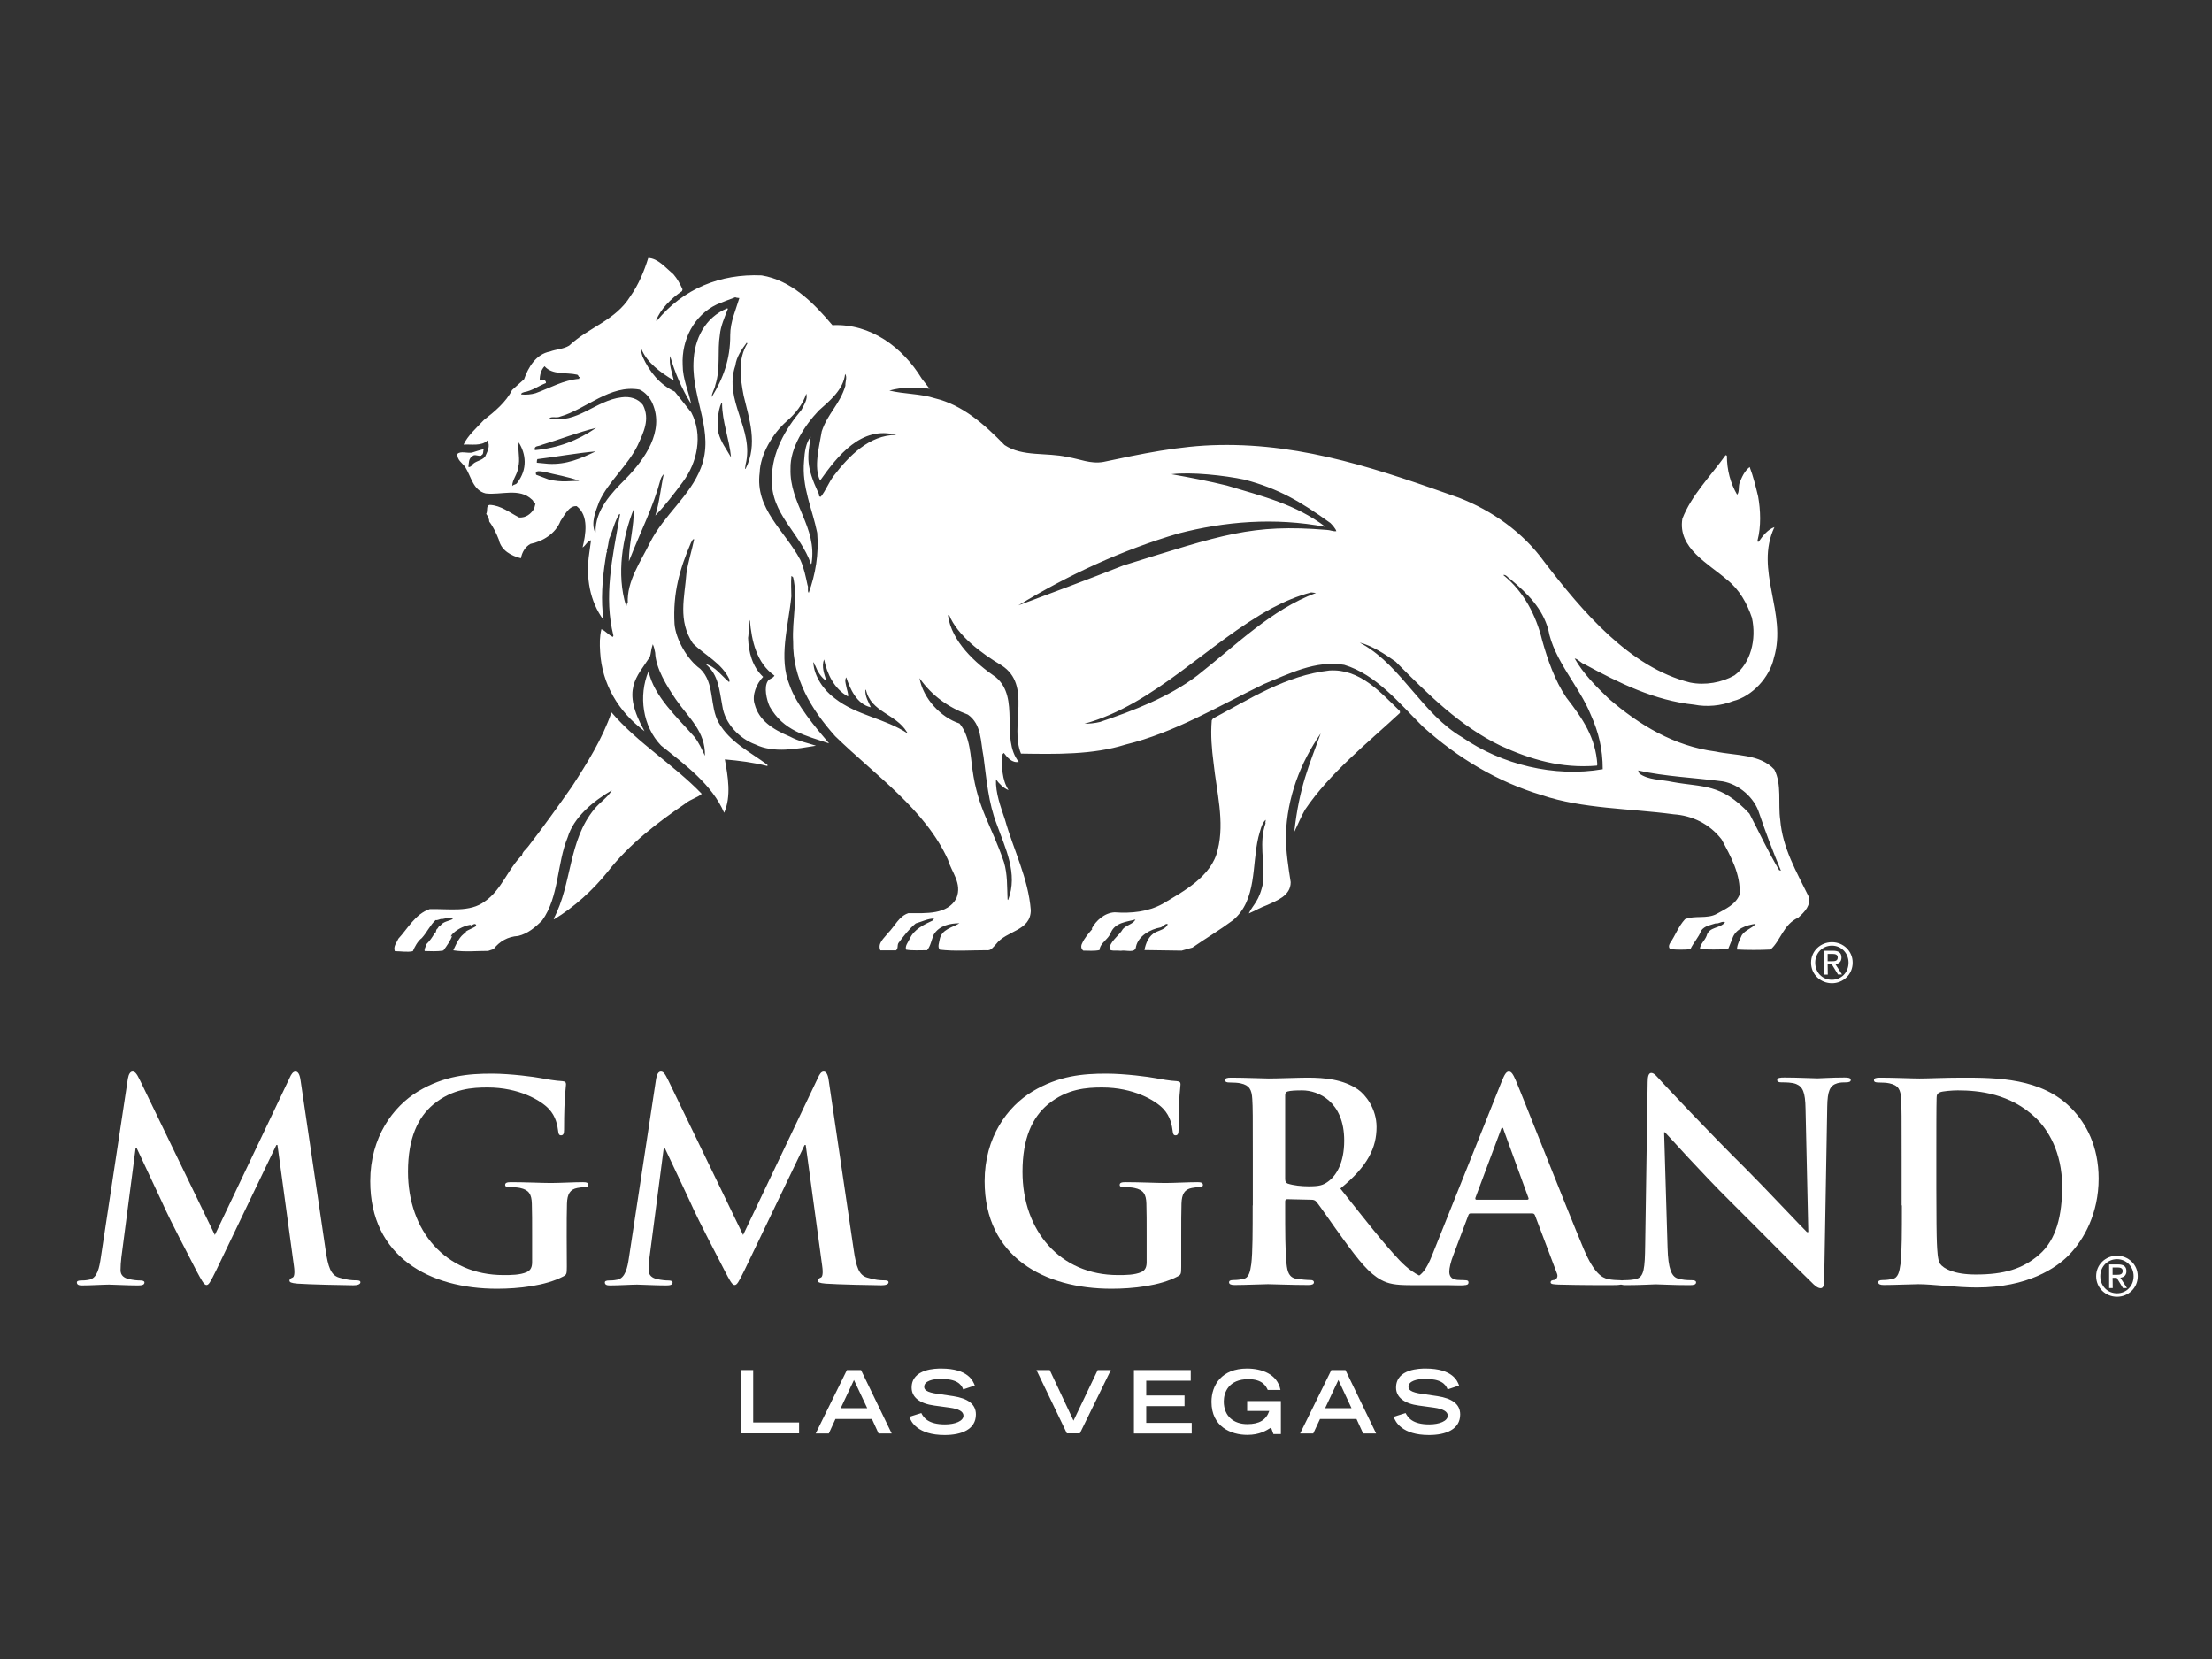
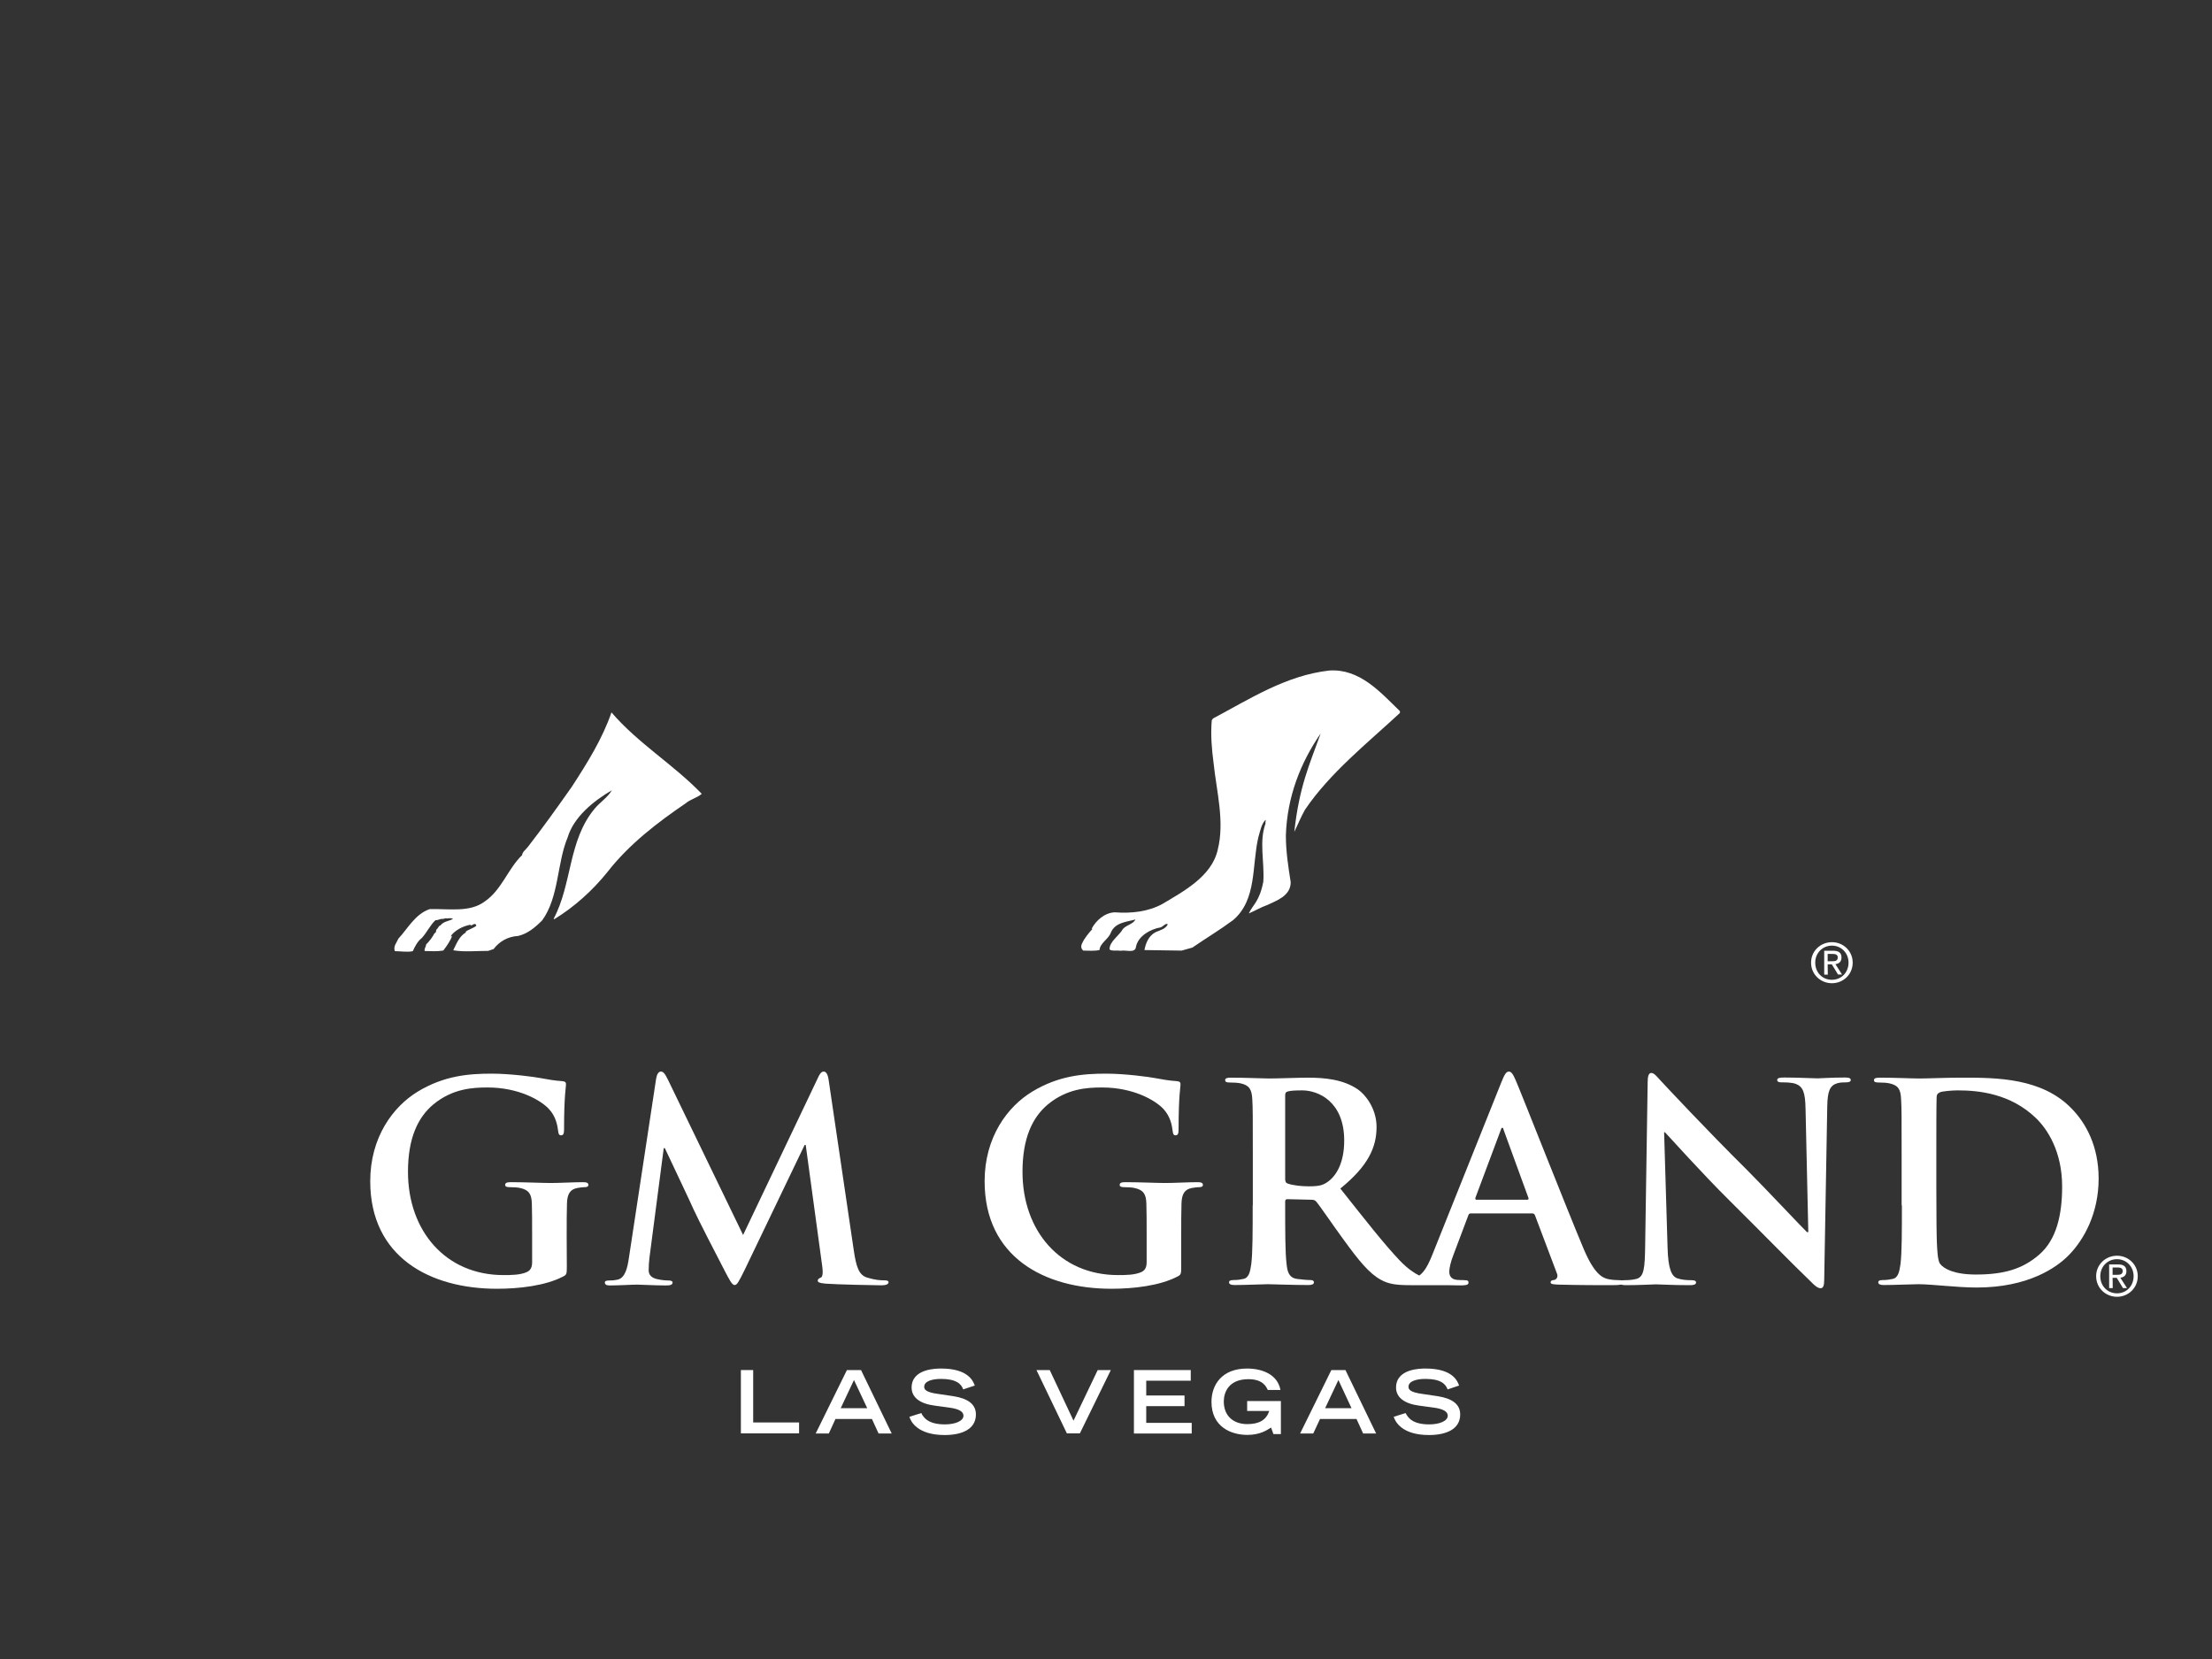
<svg xmlns="http://www.w3.org/2000/svg" version="1.1" id="Layer_1" x="0px" y="0px" viewBox="0 0 1600 1200" style="enable-background:new 0 0 1600 1200;" xml:space="preserve">
  <rect x="0" y="0" width="1600" height="1200" fill="#333333" stroke="none" />
  <style type="text/css">
	.st0{fill:none;}
	.st1{fill:#FFFFFF;}
</style>
  <line class="st0" x1="78" y1="736.4" x2="1517.6" y2="736.4" />
  <path class="st1" d="M1519.2,923.1c0-7,5.3-12.3,12.1-12.3c6.7,0,12,5.3,12,12.3c0,7.2-5.3,12.4-12,12.4  C1524.5,935.5,1519.2,930.3,1519.2,923.1z M1531.3,938c8.1,0,15-6.3,15-14.9c0-8.5-6.9-14.8-15-14.8c-8.2,0-15.1,6.3-15.1,14.8  C1516.2,931.7,1523.1,938,1531.3,938z M1528.1,924.3h3l4.5,7.4h2.9l-4.8-7.5c2.5-0.3,4.4-1.7,4.4-4.7c0-3.4-2-4.9-6-4.9h-6.5v17.1  h2.6L1528.1,924.3L1528.1,924.3z M1528.1,922.1v-5.3h3.6c1.8,0,3.7,0.4,3.7,2.5c0,2.6-2,2.8-4.2,2.8H1528.1z" />
  <path class="st1" d="M1313,696.3c0-7,5.3-12.3,12.1-12.3c6.7,0,12,5.3,12,12.3c0,7.2-5.3,12.4-12,12.4  C1318.3,708.8,1313,703.5,1313,696.3z M1325.1,711.2c8.1,0,15-6.3,15-14.9c0-8.5-6.9-14.8-15-14.8c-8.2,0-15.1,6.3-15.1,14.8  C1310,705,1317,711.2,1325.1,711.2z M1322,697.5h3l4.5,7.4h2.9l-4.8-7.5c2.5-0.3,4.4-1.7,4.4-4.8c0-3.4-2-4.9-6-4.9h-6.5V705h2.6  L1322,697.5L1322,697.5z M1322,695.3V690h3.6c1.8,0,3.7,0.4,3.7,2.5c0,2.6-2,2.8-4.2,2.8H1322z" />
  <g>
-     <path class="st1" d="M92.5,780.2c0.6-3.4,1.8-5.1,3.4-5.1s2.8,1,5.3,6.2l54.2,112l54-113.4c1.4-3.2,2.6-4.8,4.4-4.8   c1.8,0,3,2,3.6,6.2L235.5,904c1.8,12.5,3.8,18.3,9.7,20.1c5.8,1.8,9.7,2,12.3,2c1.8,0,3.2,0.2,3.2,1.4c0,1.6-2.4,2.2-5.2,2.2   c-5,0-32.4-0.6-40.3-1.2c-4.6-0.4-5.8-1-5.8-2.2c0-1,0.8-1.6,2.2-2.2c1.2-0.4,1.8-3,1-8.5l-11.9-87.4h-0.8l-43.3,90.2   c-4.6,9.3-5.6,11.1-7.3,11.1c-1.8,0-3.8-4-7-9.9c-4.8-9.1-20.4-39.5-22.8-45c-1.8-4.2-13.7-29.2-20.6-44.1h-0.8l-10.3,79   c-0.4,3.6-0.6,6.2-0.6,9.3c0,3.8,2.6,5.6,6,6.4c3.6,0.8,6.4,1,8.3,1c1.6,0,3,0.4,3,1.4c0,1.8-1.8,2.2-4.8,2.2   c-8.3,0-17.3-0.6-20.8-0.6c-3.8,0-13.3,0.6-19.7,0.6c-2,0-3.6-0.4-3.6-2.2c0-1,1.2-1.4,3.2-1.4c1.6,0,3,0,6-0.6   c5.6-1.2,7.1-8.9,8.1-15.7L92.5,780.2z" />
    <path class="st1" d="M410,916.2c0,5.4-0.2,5.8-2.6,7.1c-12.9,6.8-32.4,8.9-47.9,8.9c-48.6,0-91.7-23-91.7-77.8   c0-31.8,16.5-54,34.5-64.9c19.1-11.5,36.8-12.9,53.4-12.9c13.7,0,31.2,2.4,35.2,3.2c4.2,0.8,11.1,2,15.7,2.2c2.4,0.2,2.8,1,2.8,2.4   c0,2.2-1.4,7.8-1.4,32.6c0,3.1-0.6,4.2-2.2,4.2c-1.4,0-1.8-1-2-2.6c-0.6-4.6-1.6-10.9-6.8-16.5c-5.9-6.3-21.8-15.5-44.3-15.5   c-10.9,0-25.4,0.8-39.3,12.3c-11.1,9.3-18.3,24.3-18.3,48.7c0,42.7,27.2,74.7,69.1,74.7c5.2,0,12.1,0,16.9-2.2   c3-1.4,3.8-3.9,3.8-7.3V894c0-9.9,0-17.5-0.2-23.4c-0.2-6.7-2-9.9-8.5-11.3c-1.6-0.4-5-0.6-7.8-0.6c-1.8,0-3-0.4-3-1.6   c0-1.6,1.4-2,4.2-2c10.3,0,22.9,0.6,28.8,0.6c6.2,0,16.7-0.6,23.2-0.6c2.6,0,4,0.4,4,2c0,1.2-1.2,1.6-2.6,1.6c-1.6,0-3,0.2-5.4,0.6   c-5.3,1-7.3,4.4-7.5,11.3c-0.2,6-0.2,13.9-0.2,23.8L410,916.2L410,916.2z" />
    <path class="st1" d="M474.6,780.2c0.6-3.4,1.8-5.1,3.4-5.1s2.8,1,5.3,6.2l54.2,112l54-113.4c1.4-3.2,2.6-4.8,4.3-4.8   c1.8,0,3,2,3.6,6.2L617.5,904c1.8,12.5,3.8,18.3,9.7,20.1c5.8,1.8,9.7,2,12.3,2c1.8,0,3.2,0.2,3.2,1.4c0,1.6-2.4,2.2-5.2,2.2   c-4.9,0-32.3-0.6-40.3-1.2c-4.5-0.4-5.7-1-5.7-2.2c0-1,0.8-1.6,2.2-2.2c1.2-0.4,1.8-3,1-8.5l-11.9-87.4H582l-43.3,90.2   c-4.6,9.3-5.6,11.1-7.4,11.1c-1.8,0-3.8-4-6.9-9.9c-4.8-9.1-20.4-39.5-22.8-45c-1.8-4.2-13.7-29.2-20.7-44.1h-0.8l-10.3,79   c-0.4,3.6-0.6,6.2-0.6,9.3c0,3.8,2.6,5.6,6,6.4c3.6,0.8,6.4,1,8.3,1c1.6,0,3,0.4,3,1.4c0,1.8-1.8,2.2-4.8,2.2   c-8.3,0-17.3-0.6-20.9-0.6c-3.8,0-13.3,0.6-19.7,0.6c-2,0-3.6-0.4-3.6-2.2c0-1,1.2-1.4,3.2-1.4c1.6,0,3,0,6-0.6   c5.6-1.2,7.2-8.9,8.2-15.7L474.6,780.2z" />
    <path class="st1" d="M854.4,916.2c0,5.4-0.2,5.8-2.6,7.1c-12.9,6.8-32.3,8.9-47.8,8.9c-48.7,0-91.8-23-91.8-77.8   c0-31.8,16.5-54,34.6-64.9c19.1-11.5,36.8-12.9,53.4-12.9c13.7,0,31.2,2.4,35.2,3.2c4.2,0.8,11.1,2,15.7,2.2c2.4,0.2,2.8,1,2.8,2.4   c0,2.2-1.4,7.8-1.4,32.6c0,3.1-0.6,4.2-2.2,4.2c-1.4,0-1.8-1-2-2.6c-0.6-4.6-1.6-10.9-6.8-16.5c-5.9-6.3-21.8-15.5-44.3-15.5   c-10.9,0-25.4,0.8-39.3,12.3c-11.1,9.3-18.3,24.3-18.3,48.7c0,42.7,27.2,74.7,69.1,74.7c5.2,0,12.1,0,16.9-2.2   c3-1.4,3.8-3.9,3.8-7.3V894c0-9.9,0-17.5-0.2-23.4c-0.2-6.7-2-9.9-8.6-11.3c-1.6-0.4-4.9-0.6-7.7-0.6c-1.8,0-3-0.4-3-1.6   c0-1.6,1.4-2,4.2-2c10.3,0,22.8,0.6,28.8,0.6c6.2,0,16.7-0.6,23.2-0.6c2.6,0,4,0.4,4,2c0,1.2-1.2,1.6-2.6,1.6c-1.6,0-3,0.2-5.4,0.6   c-5.3,1-7.3,4.4-7.5,11.3c-0.2,6-0.2,13.9-0.2,23.8L854.4,916.2L854.4,916.2z" />
    <path class="st1" d="M929.6,792.3c0-1.6,0.4-2.4,1.8-2.8c2-0.6,5.5-0.8,10.5-0.8c11.7,0,30.4,8.1,30.4,36.3   c0,16.3-5.8,25.4-11.7,29.7c-3.6,2.6-6.2,3.4-14.1,3.4c-5,0-10.9-0.6-15.1-2c-1.4-0.6-1.8-1.4-1.8-3.6L929.6,792.3L929.6,792.3z    M906.1,871.9c0,18.3,0,34-1,42.3c-0.8,5.8-1.8,10.2-5.8,10.9c-1.8,0.4-4.2,0.8-7.1,0.8c-2.4,0-3.2,0.6-3.2,1.6c0,1.4,1.4,2,4,2   c7.9,0,20.5-0.6,24.2-0.6c3,0,17.7,0.6,29.2,0.6c2.6,0,4-0.6,4-2c0-1-0.8-1.6-2.4-1.6c-2.4,0-6.8-0.4-9.7-0.8   c-6-0.8-7.1-5.2-7.7-10.9c-1-8.3-1-24-1-42.5V869c0-1.2,0.6-1.6,1.6-1.6l17.3,0.4c1.4,0,2.6,0.2,3.6,1.4c2.6,3,11.7,16.5,19.7,27.4   c11.1,15.3,18.6,24.6,27.2,29.2c5.2,2.8,10.1,3.8,21.2,3.8h36.8c2.4,0,3.8-0.4,3.8-2c0-1-0.8-1.6-2.4-1.6s-21.4-0.2-23.6-0.6   c-3-0.6-11.1-2-22.2-13.5c-11.7-12.3-25.4-29.9-43.1-52.2c20.1-16.3,26.2-29.8,26.2-44.5c0-13.3-8-23.4-13.5-27.2   c-10.7-7.3-24-8.5-36.5-8.5c-6.1,0-21.2,0.6-28,0.6c-4.2,0-16.7-0.6-27.2-0.6c-3,0-4.3,0.4-4.3,1.8c0,1.4,1.2,1.7,3.3,1.7   c2.8,0,6.2,0.2,7.8,0.6c6.5,1.4,8.1,4.6,8.5,11.3c0.4,6.4,0.4,11.9,0.4,42.1v34.9L906.1,871.9L906.1,871.9z" />
    <path class="st1" d="M1068,867.8c-0.8,0-1-0.6-0.8-1.4l18.3-48.9c0.2-0.8,0.6-1.8,1.2-1.8s0.8,1,1,1.8l17.9,49.1   c0.2,0.6,0,1.2-1,1.2L1068,867.8L1068,867.8z M1108.3,877.7c1,0,1.6,0.4,2,1.4l15.9,42.1c1,2.4-0.4,4.2-1.8,4.6   c-2,0.2-2.8,0.6-2.8,1.8c0,1.4,2.4,1.4,5.9,1.6c15.9,0.4,30.4,0.4,37.5,0.4c7.4,0,9.1-0.4,9.1-2c0-1.4-1-1.6-2.6-1.6   c-2.4,0-5.4-0.2-8.4-0.8c-4.2-1-9.9-3.8-17.5-21.6c-12.7-30.2-44.5-111.2-49.2-122.1c-2-4.6-3.2-6.4-5-6.4c-2,0-3.2,2.2-5.5,7.9   L1036,907.7c-4,9.9-7.8,16.7-16.9,17.9c-1.6,0.2-4.4,0.4-6.2,0.4c-1.6,0-2.4,0.4-2.4,1.6c0,1.6,1.5,1.2,4,1.2   c10.3,0,21,0.2,23.2,0.2c6.2,0,14.7,0.6,21.1,0.6c2.2,0,3.4-0.4,3.4-2c0-1.2-0.6-1.6-3-1.6h-3c-6.1,0-7.9-2.6-7.9-6.2   c0-2.4,1-7.1,3-12.1l10.7-28.4c0.4-1.2,0.8-1.6,1.8-1.6L1108.3,877.7L1108.3,877.7z" />
    <path class="st1" d="M1206.2,902.5c0.4,15.5,3,20.6,6.9,22.1c3.4,1.2,7.2,1.4,10.3,1.4c2.2,0,3.4,0.4,3.4,1.6c0,1.6-1.8,2-4.6,2   c-12.9,0-20.9-0.6-24.6-0.6c-1.8,0-11.1,0.6-21.4,0.6c-2.6,0-4.4-0.2-4.4-2c0-1.2,1.2-1.6,3.2-1.6c2.6,0,6.2-0.2,8.9-1   c5.2-1.6,5.9-7.4,6.1-24.6l1.8-117.6c0-3.9,0.6-6.7,2.6-6.7c2.2,0,4,2.6,7.3,6.1c2.4,2.6,32.6,35,61.6,63.7   c13.5,13.5,40.3,42.1,43.7,45.3h1l-2-89.2c-0.2-12.1-2-15.9-6.8-17.9c-3-1.2-7.7-1.2-10.5-1.2c-2.4,0-3.2-0.6-3.2-1.7   c0-1.6,2.2-1.8,5.2-1.8c10.3,0,19.9,0.6,24,0.6c2.2,0,9.7-0.6,19.5-0.6c2.6,0,4.5,0.2,4.5,1.8c0,1.2-1.2,1.7-3.6,1.7   c-2,0-3.6,0-6,0.6c-5.6,1.6-7.2,5.8-7.4,16.9l-2.2,125.3c0,4.4-0.8,6.1-2.6,6.1c-2.2,0-4.6-2.2-6.7-4.4   c-12.5-11.9-37.9-37.9-58.6-58.4c-21.6-21.4-43.7-46.3-47.3-50h-0.6L1206.2,902.5z" />
    <path class="st1" d="M1400.6,833.8c0-15.7,0-33,0.2-39.7c0-2.2,0.6-3.2,2.4-4c1.6-0.8,8.9-1.4,12.9-1.4c15.5,0,38.1,2.4,56.4,19.9   c8.5,8.1,19.1,24.4,19.1,49.6c0,20.4-4,38.5-16.7,49.4c-11.9,10.3-25.4,14.3-45.7,14.3c-15.7,0-23.4-4.2-26-7.9   c-1.6-2.2-2-10.1-2.2-15.1c-0.2-3.8-0.4-19.1-0.4-40.1L1400.6,833.8L1400.6,833.8z M1375.7,871.9c0,18.3,0,34-1,42.3   c-0.8,5.8-1.8,10.2-5.8,10.9c-1.8,0.4-4.2,0.8-7.1,0.8c-2.4,0-3.2,0.6-3.2,1.6c0,1.4,1.4,2,4,2c7.9,0,20.4-0.6,25-0.6   c9.9,0,27.8,2.4,42.3,2.4c36.7,0,57.4-14.1,66.5-23.4c11.1-11.3,21.6-30.4,21.6-55.4c0-23.6-9.3-40.1-19.3-50.4   c-21.6-22.6-54.8-22.6-79.6-22.6c-11.9,0-24.4,0.6-30.6,0.6c-5.6,0-18.1-0.6-28.6-0.6c-3,0-4.4,0.4-4.4,1.8c0,1.4,1.2,1.7,3.4,1.7   c2.8,0,6.1,0.2,7.7,0.6c6.6,1.4,8.2,4.6,8.5,11.3c0.4,6.4,0.4,11.9,0.4,42.1v34.9L1375.7,871.9L1375.7,871.9z" />
  </g>
  <path class="st1" d="M347,340.4l-0.4-0.5L347,340.4z" />
  <path class="st1" d="M352.2,361.2l0.4,0.9L352.2,361.2z" />
  <g>
-     <path class="st1" d="M487.2,198.5c2.6,3,4.8,6.9,6.5,10.8l-0.4,1.3c-7.8,5.2-15.6,13-18.7,21.2l0.4,0.4c19.1-23.4,46-34.3,75.9-33   c21.3,3.5,37.3,19.5,51.2,36c27.7-1.3,50.8,16,64.6,38.6l5.7,7.4c-10-1.3-19.9-1.3-29.1,1.3c10.8,2.6,22.6,2.2,33,5.6   c19.9,4.8,35.6,18.7,50.3,33.8c13,8.7,30.4,5.2,45.6,8.7c8.7,1.3,16.5,5.2,26,3.5c26.5-5.6,54.7-11.7,83.3-12.2   c62.5-1.3,118.9,18.7,174,38.2c23.4,9.1,46,24.7,61.6,46.4c27.4,35.6,61.6,76.3,105.4,87.2c10.9,2.2,23,0,32.1-5.2   c11.7-8.7,16.1-26,12.6-41.7c-3.5-10.4-9.1-20.4-17.8-27.3c-13.9-12.1-36-23-32.5-44.3c6.5-16.9,20.4-30.8,31.3-46l0.9,0.4   c0,10.4,2.6,20,7.4,28.2c1.7-1.7,0.9-5.6,1.7-8.3c1.7-4.3,3.5-8.7,7.4-11.7c2.6,6.9,4.3,13.9,6.1,21.3c1.8,10,2.2,21.7-0.4,31.7   c0,0.4,0,1.7,0.9,0.9c3-4.3,6.5-8.7,11.3-10.4c-14.7,31.2,9.5,62-0.4,94.6c-3,13.9-15.6,27.8-29.5,31.2c-8.7,3.5-19.1,4.4-28.2,2.6   c-28.6-3-54.2-15.6-79-29.1c-3-0.9-4.8-3.9-7.4-4.3c6.1,10.8,15.2,20,24.7,29.1c22.1,19.1,47.3,34.3,77.2,38.2   c14.7,3.1,32.1,1.7,42.5,13c5.6,10.8,2.6,24.8,4.3,36.5c1.7,20.4,11.7,37.3,20.4,55.1c2.1,6.5-2.6,11.3-7.4,15.6   c-10.8,4.8-12.6,16.5-20,23c-7.3,0.4-16.9,0.4-24.3,0c0-3.5,2.2-7.4,3.5-10.4c2.6-3.9,7.4-4.8,10-8.2c-6.5,0.9-14.7,3.5-16.9,10.9   l-3,7.4c-6.9,0.4-14.3,0.4-20.4,0c0-3.5,3.5-6.1,4.8-9.5c1.7-7,10-5.2,13.4-10c-2.6-0.9-4.3,1.3-6.9,0.9c-3.9,1.3-7.8,1.7-10.4,5.2   c-1.7,4.8-5.6,8.7-7.8,13.5c-4.8,0.4-9.1,0.4-13.9,0c-2.2-0.5-1.7-3-0.9-4.3c3.9-5.6,6.1-12.2,10.9-17.4c6.9-3,16,0,23-3.9   c6.1-3.5,13.5-6.5,16.5-13.9c0.9-14.8-6.5-27.8-13-39.9c-8.7-11.3-21.3-17.3-34.7-18.2c-31.7-4.3-65.9-3.9-95.5-13.9   c-31.7-9.5-60.3-26.5-85.9-49.5c-17.4-17.3-33.8-37.7-56.9-44.7c-20.8-3.5-39.9,6.5-58.1,13.9c-33,16-64.7,35.2-100.2,43.8   c-23.4,7.4-50.3,6.9-75.5,6.5c-8.3-20,8.1-49.5-14-63.8c-14.7-8.7-32-21.7-38-36.5c-0.4,0,0,0.9,0,1.3l-0.4-1.3l-0.4,0.4   c2.6,18.7,19.5,34.3,34.7,44.7c17.8,15.2,3,44.2,16.5,61.2c-4.8,0.9-8.2-3-10.8-6.5l-0.9,0.9c-0.9,9.1-0.4,18.7,4.3,26   c-3.5-1.3-7-4.8-9.1-7.8c-0.4,10,3.5,20,6.5,29.1c6.1,21.7,16.9,42.5,18.7,65.5c0,15.2-17.8,14.7-25.2,24.7   c-2.2,2.2-3.5,4.8-6.9,4.3c-11.3,0-23,0.9-33.8-0.4c-1.7-2.2-0.4-4.8,0-7.4c1.3-7.4,9.5-8.7,14.3-11.7c-6.9,0-14.7,1.7-18.6,8.2   c-1.7,3.9-2.2,8.2-4.8,11.3c-4.8,0-10.9,0.4-15.2-0.4c-0.9-2.6,1.3-5.2,2.6-7.8c3-6.9,10.4-10.4,16.9-13.4c0.4-0.4,0-0.9,0.9-1.3   c-4.8,0-8.7,2.2-13.4,3.5c-4.8,3.9-9.1,9.6-12.6,14.3c-0.9,1.7,0,3.9-1.7,5.2h-11.3c-2.2-5.2,2.6-8.7,5.6-12.6   c4.8-4.8,7.8-12.1,14.7-14.3c12.6,0,28.2,1.3,34.7-10.8c4.3-10.8-3.5-18.7-6.1-27.8c-16.5-36.4-52.1-60.7-81.6-89.4   c-17.4-19.5-30.8-41.7-30.4-68.5c-0.9-15.2,3.5-31.7,0-46.4c-0.4-0.4-0.9-0.9-1.3-0.9c-0.4,5.2,0,10,0,14.7   c-2.2,22.1-9.4,44.4-1.2,64.4c4.8,13.9,18.5,30.2,28.5,41.9c-16.9-5.6-33-9-43-26.7c-2.2-4.8-4.3-14-1.3-18.4   c0.9-1.7,3.5-1.7,4.8-3.9c-13-9.1-16.5-25.2-17.8-39.9v-0.4c-1.7,3.9-0.4,8.2-1.3,13c0.4,10.4,3,20.8,10.9,28.2   c-4.8,4.8-8.3,13.4-6.1,19.9c3,11.3,12.5,17.9,25.5,23.3c6.5,3.5,12.3,4.4,18.8,6.6c-13.9,2.2-30.4,5.6-43.8-0.9   c-11.7-4.3-22.1-15.2-23.9-27.8c-2.2-11.3-2.6-22.6-12.1-30.4c6.9,1.7,11.7,8.7,16.9,13c0.4,0,0.4-1.3,0.4-1.7   c-5.6-12.1-17.9-17.6-26.6-26.3c-10.9-16.6-5.9-33.1-4.6-50.5c1.3-8.7,3.9-16.5,5.6-24.7c-1.3-0.4-1.3,1.3-2.2,2.2   c-8.2,19.1-13.3,36.6-12,59.1c0.9,10.8,9,25.5,18.6,32.4c10.8,10.4,6.5,26.9,13.4,39c7.8,13.9,23,21.3,35.2,30.4v0.9   c-10-2.6-20.4-3.9-30.8-4.8c2.2,12.2,4.8,26.5-0.5,38.6c-8.7-20.4-28.2-34.7-45.6-48.6c-13.4-13.9-16.5-36-9.1-53.8   c3.9,18.2,20.8,33.4,33,47.3c3.5,4.3,5.7,9.5,7.8,13.9c0.4-17.8-11.6-27.1-21.1-40.9c-6.5-9.6-14.5-22.4-14.9-33.7   c-0.4-2.2-0.9-4.3-1.7-6.1l-0.4,1.3l0,0c-0.9,2.6-0.9,5.2-1.7,7.8c-9.5,14.8-21,23.4-3.9,53.8c-19.1-14.3-30.8-34.3-32.1-57.3   c-0.4-6.1-0.4-10.8,0.9-16.5c3.1,1.3,5.2,4.3,8.3,5.6l0.4-0.9c-7-28.2-1-55.4,4.8-87.7l-0.5-0.4c-3.5,5.6-4.8,12.2-7.4,18.2   c-0.5,2.6-0.9,6.1-1.8,8.7h0.4c-0.9,1.7-0.9,4.3-1.3,6.1c-2.2,13.9-3.5,29.9-1.3,43.8c-10-13.5-13-30.8-10.4-48.2l1.3-9.5   c-2.6,0.4-3.9,3.9-6.1,5.2c2.2-9.1,4.8-23-4.3-29.9c-5.6-0.4-8.7,6.5-11.7,10.8c-3.5,9.1-13,14.8-21.7,16.5   c-3.9,2.2-6.1,6.1-6.9,10.4c-6.9-1.7-14.3-5.6-16-13.5c-1.7-4.3-3.9-9.1-6.9-13c0-1.7-0.9-3.9-2.2-5.6c1.3-2.2-0.4-6.1,2.6-6.5   c8.2,0.4,14.3,5.6,21.2,9.1c4.8,0.4,8.7-2.6,10.9-6.5l0.9-3.5c-1.3,0-1.3-2.2-2.6-3c-9.1-8.7-22.5-3-33.4-4.4   c-9.1-2.2-10.4-12.1-14.8-19.1c-2.2-3-6.1-5.2-5.6-9.5c2.2-2.2,6.9-0.4,10.4-0.9c2.6-0.9,5.6-1.7,8.7-2.6c-0.8,1.3,0,3.9-1.7,4.3   v0.4c-2.2,0.9-4.8-1.3-6.5,0.4c-3,1.7-2.6,5.2-3,7.8c0.9,0.4,2.2-0.4,2.6-1.3c2.2-3,6.9-3,9.5-6.1c1.7-3.9,3.9-7.4,1.7-11.7   c-4.3,4.3-11.7,2.6-17.3,3c3-6.5,9.5-12.2,14.7-17.8c7.8-6.1,16.1-13,20.4-21.7l8.7-7.8c3-8.7,8.7-18.2,18.7-20   c4.3-1.7,9.6-1.7,13.9-4.3c14.3-13.4,33.4-18.2,44.2-35.6c6.1-8.7,10-18.2,13-27.8C475.9,186.8,481.5,193.7,487.2,198.5z    M531.9,215c-4.8,1.7-9.1,3.5-13.4,5.2c-16.5,7.8-25.6,25.6-24.7,43.8c0,10.4,4.3,18.7,6.1,28.2c-6.9-11.3-11.7-22.6-15.2-34.7   c-0.9,6.5,1.3,11.3,2.6,17.4h-0.4c-8.7-5.2-19.1-12.6-23-22.6c-0.4,2.2,0.4,3.9,0.9,5.7c5.2,11.3,12.4,20.1,23.3,25.3l11.9,15   c8.7,16.5,4.3,36.4-6.1,50.3c-6.1,8.2-12.6,16.9-19.9,24.3c3-9.5,3.9-19.9,6.1-29.9c-0.9,0.9-1.8,2.2-2.2,3.5   c-5.6,20.8-14.3,37.3-23,59.5c0-13,3.9-25.6,3.5-37.8c-8.2,20.4-12.6,47.3-5.6,69.9h0.4c0.4,0-0.4-1.3,0.9-1.7   c-0.9-16.1,9.5-30.4,16-43.8c10-20,29.1-33.8,36.9-54.2c10-26-6.3-49-5.4-75.9c0.4-17.3,8.5-33,24.5-39.5l0.4,0.4   c-2.2,5.6-5.3,12.7-5.8,18.8c-1.9,11.4,0.6,24.6-3.3,36.3c-0.4,3-2.6,5.6-2.6,8.7c8.3-13.5,13.5-27.3,13.4-44.8   c0-9.6,4-18.1,6.6-26.8C533.6,215.4,532.3,215.4,531.9,215z M540.1,247.9c-3.9,5.2-7.4,10.4-8.2,16.5c-8.7,25.6,13.9,46,7.4,71.6   c0,0.9-0.4,2.2-0.4,3.1h0.4c9.1-17.8,2.5-36.5-1.4-52.9c-2.6-13.5-4.2-26.5,2.7-37.8L540.1,247.9z M393.9,264.9   c-2.6,2.6-3.5,6.5-3.5,10c1.3,1.3,2.2-0.9,3.5,0c0.4,0.4,1.3,1.3,0.9,2.2c-5.6,2.2-10,5.6-15.6,6.5c-0.9,0.4-2.2,0.4-2.2,1.7   c3.5,0.4,7.4,0,10.4-0.9c10.8-3.9,20-9.5,31.7-10.4c-0.9-0.4,0.9-0.9,0-1.3c-0.9,0-0.4-1.3-1.7-1.7   C409.5,269.2,399.5,271.4,393.9,264.9z M611.3,270.5c-1.3,11.3-10.8,19.1-19.1,26.5c-10.4,10.9-20.8,27.2-20.4,41.9   c-0.9,25.6,19.5,42.2,15.2,68.7l-0.4,0.4c-7.8-22.6-29.2-36.1-28.3-61.7c0-19.1,9.7-35.9,21.4-49.8c1.7-3.5,4.8-7.8,3.5-11.7   c-2.6,7.8-7.8,14.3-14.3,20c-10,8.7-19,24-19.4,37c-3.5,26.5,18.1,41.9,29.4,63.2c2.6,5.6,3.9,12.1,5.2,18.2   c0.9,1.7-0.4,4.3,0.9,5.6c4.8-13.4,7.4-27.8,6.1-43.4c-3.5-17.3-11.3-33-9.5-52.1c0.4-6.5,1.3-13,4.8-17.4   c-2.4,15.1-3.5,21.1,5.6,40.8c0.9,0.9-0.4,2.6,1.7,2.6c3.5-4.3,5.6-10,9.1-14.8c11.3-14.8,26-29.9,45.5-29.9   c-25.2-6.9-42.5,15.2-55.1,33c-4.8-9.6-0.6-24.7,1.2-35.6c4.3-13,13.1-19.5,17.1-33C611.3,276.1,613,272.7,611.3,270.5z    M462.6,281.8c-21.3-3.9-38.8,14.3-57.4,19.5c-2.6,1.3-6.5-0.4-7.8,1.3c20,4.3,33.4-13,52.1-15.2c6.1-0.9,12.2,0.9,15.6,5.6   c5.2,10.4,0.4,19.7-3.9,29.2c-6.9,14.3-21.3,26.3-27.8,40.7c-2.6,6.9-6.1,15.2-3,22.1h0.4c-0.4-16.1,11.3-28.2,22.1-39   c13.5-13.9,27.8-34.1,19.1-54.1C470.2,287.6,466.5,283.5,462.6,281.8z M521.9,291.3c-3,6.1-3,15.8-2.2,21.9   c1.7,6.5,5.6,11.5,9.1,17.6c-1.3-13.4-6.5-26-6.5-39L521.9,291.3z M392.1,321.7c-2.2,1.3-6.1,0.4-5.2,3.9   c16.7-1.5,30.8-6.9,44.3-16.1C418.2,312.6,405.1,317.8,392.1,321.7z M375.2,320c-0.9,6.1,1.3,12.1-0.4,18.2   c-0.4,4.8-4.3,8.7-4.3,13.4c0.9-1.3,2.6-0.9,3.5-2.2C381.9,339.3,380.4,328.2,375.2,320z M388.7,332.1c-0.4,0.9-0.4,1.7-0.4,2.6   l8.4,0.8c13,0.7,23.3-3.8,34.2-9C416.4,327.8,402.6,330.4,388.7,332.1z M393.4,341.2c-1.7,0-6.9-1.7-5.6,2.2l9.3,3.5   c9.8,2.2,15,0.9,21.9,0.9C410.8,344.7,401.7,343.4,393.4,341.2z M900.1,346.9c-14.3-3-38.5-5.7-52.8-3.9c12.6,2.2,28,5.2,40.1,8.2   c26,7.8,49.7,13.5,71.4,29.9c-36.9-7-73-3.9-106.5,4.8c-39.9,11.7-79.7,29.9-115.7,52c24.3-9.1,51.5-19.2,76-28.9   c71.6-22.2,92.7-30.2,147.1-25.7c2.2,0,4.8,1.3,6.9,0.9c-0.4-1.7-3-4.6-4.3-5.9C940.6,362.7,924.8,353.4,900.1,346.9z    M1092.5,418.9c-1.8-0.9-3-3.5-5.2-3c14.7,11.7,23.8,29.1,28.2,47.3c3.9,13.9,9.2,29.2,17.5,41.4c12.1,15.6,21.1,28.9,22.4,48.4   l-0.3,0.8c-25.6,2.2-48-4.4-69.7-14.4c-29.3-14.1-52.1-36.9-75.9-60.8c-7.8-5.6-17.3-11.6-25.9-13.8c0.4,0.4,1.3,0.8,2.2,1.3   c28.6,16.5,42.9,50.3,72,67.3c28.2,19.5,66.4,29.1,101.5,23c0-14.7-3-26.9-8.7-39.5c-8.2-20.4-26.8-39.5-30.7-61.6   C1115.6,440.2,1105.5,429.8,1092.5,418.9z M948.4,428.5c-10,2.6-19.1,6.5-28.2,11.3c-46.4,25.2-85,69.8-135.8,83.7   c3.5,0,7.8-0.4,11.3-1.3c24.3-8.2,49.6-17.9,70.4-33.6c28.2-22.1,53.3-47.6,85.8-59.7L948.4,428.5z M596.1,477   c-2.2,5.2,0.4,11.3,1.7,15.6c-3.9-2.6-6.5-6.9-8.2-11.3c-0.9-0.5-0.4-2.2-1.3-2.2c0.4,10,7.7,20.4,15.5,26   c16,12.6,36.1,14.3,53,25.6l-0.9-1.3c-7.8-13-26-14.3-29.5-30.4H626c-0.4,4.8,2.2,8.7,3.9,12.6c-10.4-2.2-15.2-13.9-17.8-21.7   c-1.3,2.2-0.4,4.3,0,6.5c0.4,2.6,1.7,5.2,1.3,7.4C603.4,498.3,598.2,487.4,596.1,477L596.1,477z M665.1,490.5   c2.6,14.8,15.5,28.5,28.9,32.8c8,9.4,8.1,25.4,9.4,33.3c3.9,28.6,13.7,40.2,22.8,67.1c2.6,8.7,2.2,17.8,2.6,26.9l0.4,0.4   c7.4-19.1-2.2-37.8-8.2-54.7c-6.1-15.6-7.4-32.5-9.6-49c-2.2-10.9-1.3-23.4-11.3-30.4C686.3,511.8,674.2,503.5,665.1,490.5z    M1184.9,557.3l0.9,2.2c6.5,4.8,15.6,4.3,23.9,6.1c22.4,4.1,34.9,0.8,55.7,22.9c7.9,15.2,13.3,27,21.5,40.9l1.3,0.4   c-5.6-13.4-10.9-27.3-15.6-41.2c-3.5-11.7-14.7-21.3-26.5-23.4C1225.7,562.5,1204.4,561.7,1184.9,557.3z" />
    <path class="st1" d="M1012.6,514.4v1.3c-23.4,21.7-50.7,43.4-68.6,69.9c-3,5.2-5.2,10.8-7.8,16.1c3.6-32.7,10.8-48.2,19.1-71.2   c-14.7,21.3-24.3,46-25.2,73.8c0,11.7,1.8,23,3.5,33.8c0,10-10.4,13.4-16.9,16.5c-4.8,1.7-9.1,4.3-13.4,6.1c3-6.5,7.7-8.5,10.5-23   c0.9-14.8-3.2-28.6,1.6-42.1c-0.4-1.3,0.4-1.7,0-2.6c-3,3-3.9,8.2-5.2,12.6c-4.8,20.4-0.9,45.1-18.2,59.9   c-10,7.4-19.5,13-29.5,19.9l-7.8,2.2l-26.9-0.4c0.9-4.8,3-10.4,8.2-13c3-1.3,7-2.2,8.7-5.6c-1.3-1.3-3.5,1.7-5.2,2.2   c-7.4,1.3-16.1,6.1-17.8,13.9c-0.4,5.2-7.4,2.2-10.9,3c-3-0.4-6.5,0.4-8.2-0.9c-0.4-5.6,7-10,9.6-14.8c2.6-3,7.4-3.5,9.1-6.9   c-6.5,1.7-14.8,2.2-17.8,9.5c-1.7,4.8-7.8,7.4-8.2,12.6c-3.9,0.8-7.8,0.4-11.7,0.4c-1.8-1.3-1.8-3.5-0.9-5.2   c1.7-3.9,4.8-7.4,7.4-10.4l-0.4-0.4c3-5.6,9.1-11.3,16.5-11.7c12.2,0.9,24.3-0.4,34.7-6.1c15.2-9.1,35.6-19.9,39.9-39.1   c5.2-20.4-0.9-42.5-3-62.9c-1.3-10-2.2-20-1.3-30.8l0.9-1.3c26.9-14.3,52.9-31.2,84.2-34.7C983.5,483.6,998.3,500.5,1012.6,514.4z" />
    <path class="st1" d="M507.6,574.2c-3.5,3-8.2,3.9-11.7,6.9c-20.4,13.9-40.8,29.5-56.4,49.5c-10.8,13.5-24.3,25.6-38.6,34.3   l-0.4-0.4c13.4-25.2,10.4-56.4,29.5-79.4c3.9-4.8,9.5-8.2,12.6-13.5c-13.4,7.8-27.6,19.4-32,34.1c-7.8,18.7-6.2,43.1-18.4,60   c-5.2,5.2-10.4,9.6-17.4,11.3c-7.4,0.4-13.5,3.9-17.8,9.5l-3.9,1.3c-9.1,0-16.9,0.9-25.1-0.4V687c2.2-4.4,4.3-10,9.1-12.6l-0.4-0.4   c2.2-1.7,5.6-2.6,7.8-4.3c0-0.4-0.4-1.7-1.3-1.3c-1.3,0-2.2,1.7-3,0.5c-5.2,0.9-10.9,3.9-13.9,7.8c0,0,0,0.4,0,0.9l0.9-0.9   c-1.3,3.5-3.9,7.4-6.5,10.8c-5.2,0.9-8.7,0.4-13.4,0.4l-0.4-0.8h0.4c-0.4-1.3,0.9-2.2,0.9-3.9c2.6-2.6,4.8-5.6,6.1-8.2   c1.3,0,0.9-2.2,1.7-3c0.9-0.4,1.3-2.6,2.6-2.6c2.2-3.1,6.5-3.1,9.1-4.8c-2.2-0.9-3.9,0-6.1-0.4v0.4c-0.4-0.4-1.3,0.4-1.7,0   c-1.7,0-3.5,1.3-4.8,0.9c-3.9,3.5-6.1,8.7-10,13c-3,2.2-5.2,6.5-6.5,9.5c-3.9,0.9-8.7,0-13,0c-1.3-3.5,1.3-6.1,2.6-9.1   c6.5-6.9,12.1-17.8,22.6-21.3c13.9-0.4,29.1,2.6,39.9-5.6c12.1-8.2,16.9-23.9,26.9-33.4c0.4-2.6,2.6-3.9,4.3-6.1   c10.4-13.4,21.3-28.6,31.7-43.4c11.3-17.4,22.1-34.7,28.7-53.8C461.6,537.8,487.2,553,507.6,574.2z" />
  </g>
  <path class="st1" d="M103.2,775.1" />
  <line class="st0" x1="860.9" y1="786" x2="859.2" y2="821.6" />
  <line class="st0" x1="1086.9" y1="831.7" x2="1075.7" y2="863.2" />
  <g>
    <line class="st0" x1="155.6" y1="875.1" x2="106.4" y2="775.1" />
    <line class="st0" x1="417.6" y1="785.4" x2="416" y2="820.9" />
    <line class="st0" x1="937.2" y1="794.1" x2="937.1" y2="849.9" />
    <line class="st0" x1="1208.5" y1="777.1" x2="1300.7" y2="873.5" />
    <line class="st0" x1="1408.9" y1="798.2" x2="1409.7" y2="911.6" />
    <line class="st0" x1="197.4" y1="847.4" x2="159.4" y2="928.9" />
    <line class="st0" x1="538.5" y1="875.1" x2="489.3" y2="775.1" />
-     <line class="st0" x1="580.3" y1="847.4" x2="542.2" y2="928.9" />
  </g>
  <g>
    <path class="st1" d="M535.8,991h9v37.9H578v7.9h-42.1V991H535.8z" />
    <path class="st1" d="M608.1,1018.6l9.6-20.4l9.6,20.4H608.1z M590,1036.9h9.5l4.8-10.5h26.4l4.8,10.5h9.5L622.8,991h-10.2   L590,1036.9z" />
    <path class="st1" d="M696.7,1005c-1.4-4.1-5.2-7.6-16.1-7.6c-6,0-12.1,1.5-12.1,5.7c0,1.9,1.1,4,10.3,5.2l10.8,1.6   c10.2,1.6,16.3,5.6,16.3,13.2c0,10.8-10.3,14.9-22.6,14.9c-19.6,0-24.5-9.7-25.5-13.2l8.6-2.7c1.6,3.3,5,8.2,17.1,8.2   c7.3,0,13.4-2.4,13.4-6.3c0-3-3.4-4.9-10-5.8l-11-1.5c-10.6-1.4-16.5-6-16.5-13c0-13.8,17.9-13.8,21.4-13.8   c19.7,0,23.1,9.2,24.3,12.3L696.7,1005z" />
    <path class="st1" d="M749.7,991h9.6l17.2,36.6L794,991h9.5l-22.4,45.8h-9.4L749.7,991z" />
    <path class="st1" d="M820.2,991h41.1v7.7h-32.2v10.7h27.7v7.7h-27.7v12.1H862v7.7h-41.8V991z" />
    <path class="st1" d="M926.5,1013.3v24h-5.4l-1.7-4.7c-3.5,2.2-8.3,5.3-17.2,5.3c-11.7,0-25.9-5.8-25.9-23.9   c0-12.2,7.4-24.1,25.7-24.1c10.5,0,22,3.9,24.2,15.5H917c-1.1-2.4-3.5-7.8-14-7.8c-14.4,0-17.8,9.7-17.8,16.1   c0,10.8,7.3,16.4,17,16.4c8.8,0,13.7-3.1,15.9-9.5h-16v-7.2h24.4L926.5,1013.3L926.5,1013.3z" />
    <path class="st1" d="M958.5,1018.6l9.6-20.4l9.5,20.4H958.5z M940.4,1036.9h9.5l4.9-10.5h26.4l4.8,10.5h9.4L973.2,991H963   L940.4,1036.9z" />
    <path class="st1" d="M1047.1,1005c-1.5-4.1-5.2-7.6-16.1-7.6c-6.1,0-12.2,1.5-12.2,5.7c0,1.9,1.1,4,10.3,5.2l10.8,1.6   c10.2,1.6,16.3,5.6,16.3,13.2c0,10.8-10.3,14.9-22.6,14.9c-19.6,0-24.4-9.7-25.5-13.2l8.6-2.7c1.7,3.3,5,8.2,17.1,8.2   c7.3,0,13.4-2.4,13.4-6.3c0-3-3.4-4.9-9.9-5.8l-11-1.5c-10.5-1.4-16.5-6-16.5-13c0-13.8,17.8-13.8,21.4-13.8   c19.7,0,23.1,9.2,24.2,12.3L1047.1,1005z" />
  </g>
</svg>